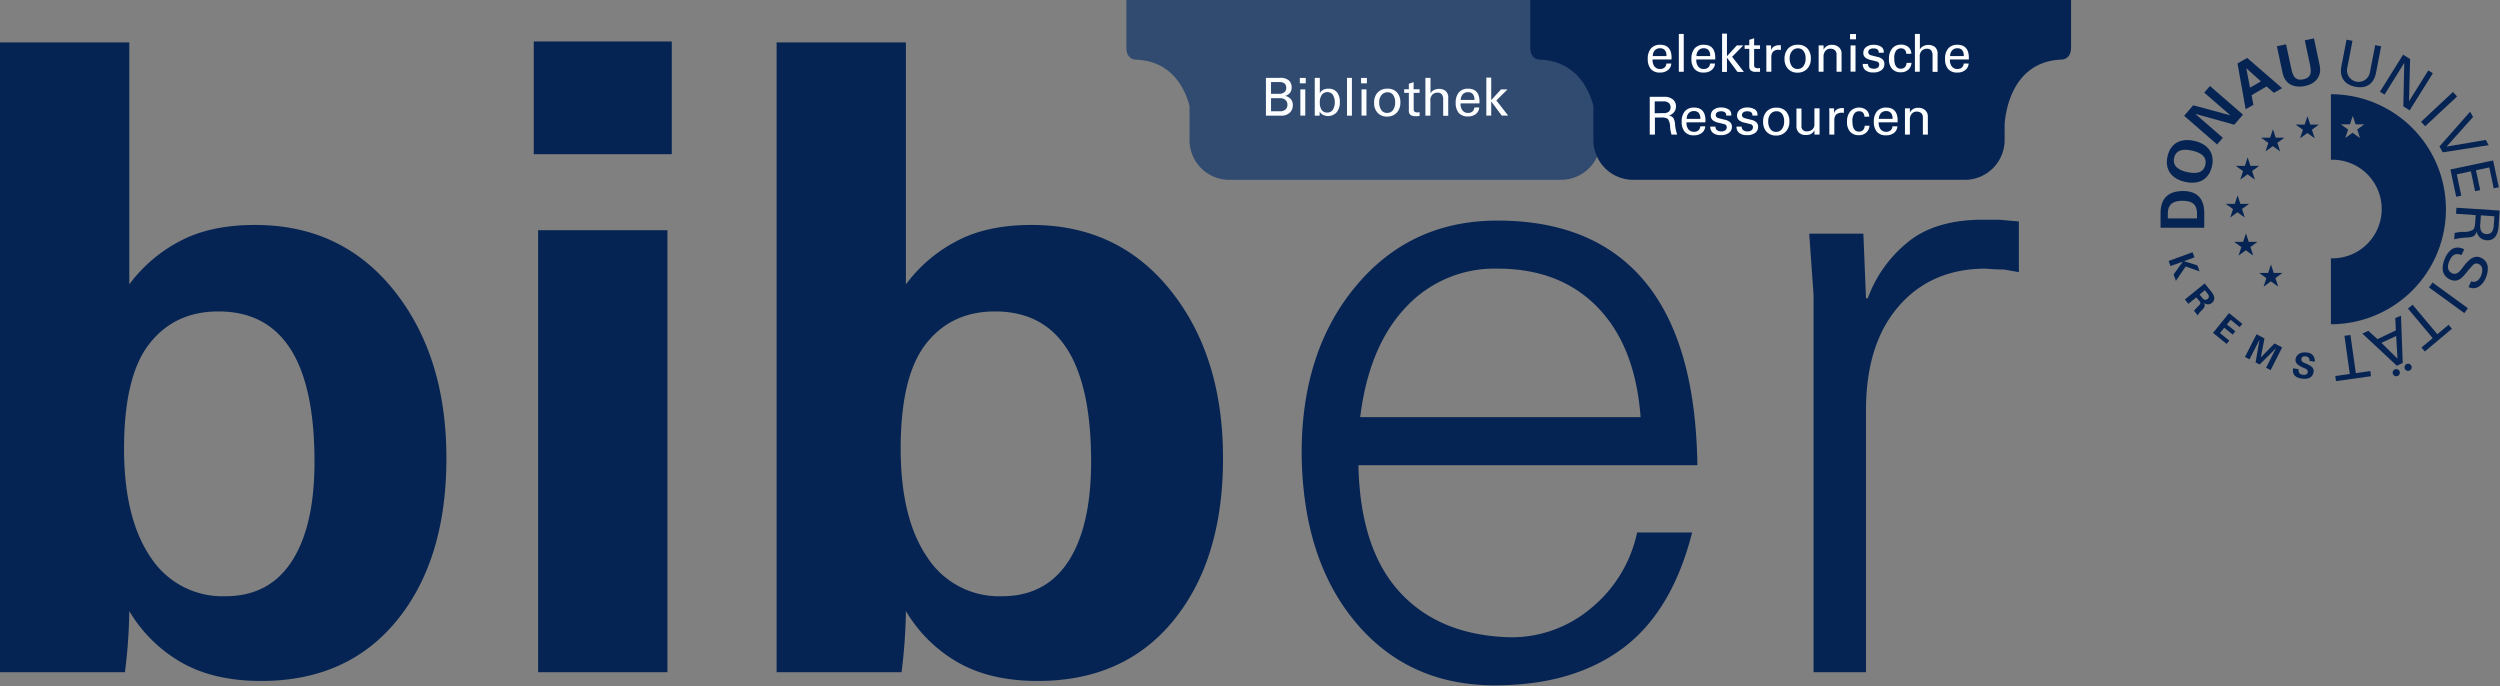
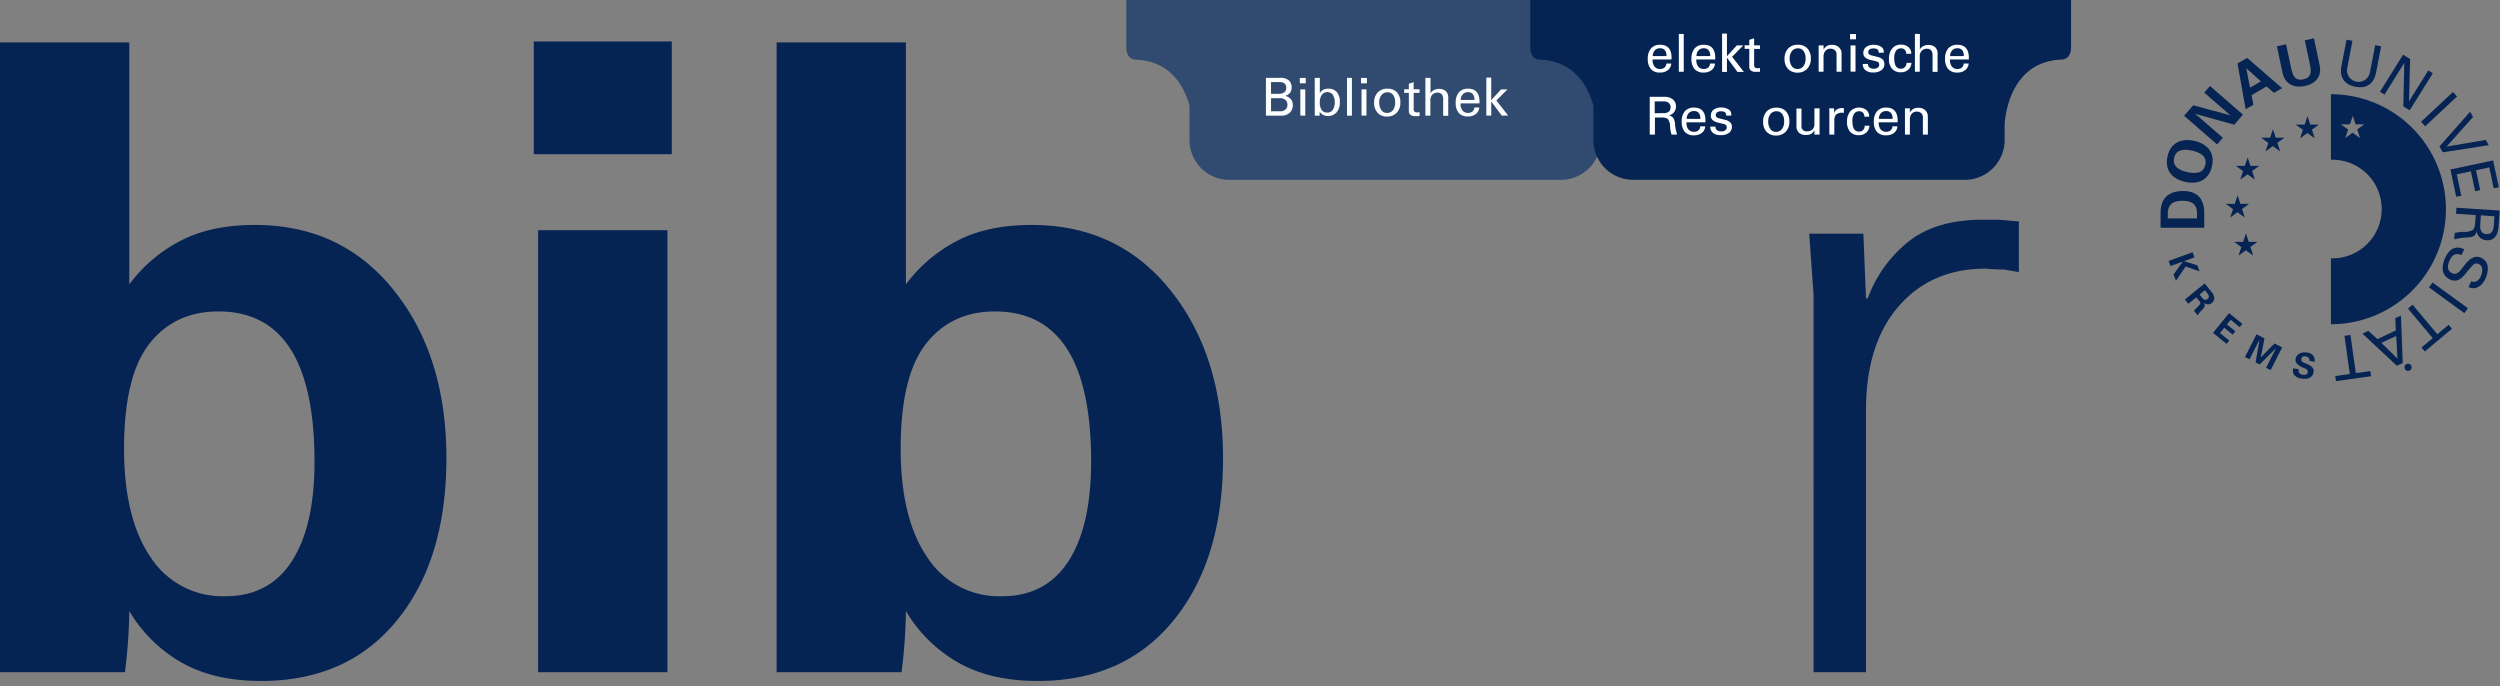
<svg xmlns="http://www.w3.org/2000/svg" id="ai164571507218_logo_upgrade_Bild" data-name="ai164571507218_logo_upgrade Bild" viewBox="0 0 572.35 157.07">
  <rect x="0" y="0" width="572.35" height="157.07" fill="#808080" stroke="none" />
  <defs>
    <style>.cls-1{fill:#052453;}.cls-2{fill:#304a70;}.cls-3{fill:#fbfdff;}</style>
  </defs>
  <path class="cls-1" d="M529.76,8.78l-2.1.45,1.13,5.31c.35,1.66.59,3.18-1.47,3.62s-2.46-1.05-2.81-2.71l-1.14-5.31-2.1.45,1.31,6.12c.55,2.61,2.69,3.47,5.06,3s4-2.17,3.42-4.77Z" />
  <path class="cls-1" d="M515.89,24l-.41-2.21,3.43-2,1.68,1.47,1.87-1.08-8-6.92-2.21,1.27,1.87,10.47Zm-1.61-8.37,3.33,3-2.49,1.43-.86-4.43Z" />
  <polygon class="cls-1" points="508.9 31.55 502.64 26.12 502.64 26.08 511.51 28.55 513.51 26.25 505.95 19.69 504.63 21.2 510.56 26.35 510.56 26.39 502.12 24.1 500.03 26.51 507.58 33.07 508.9 31.55" />
  <path class="cls-1" d="M500.24,41.63c2.88.66,5.41-.29,6.16-3.52s-1.13-5.19-4-5.85-5.42.29-6.16,3.51S497.36,41,500.24,41.63Zm-2.49-5.51c.48-2.06,2.46-2,4.13-1.63s3.48,1.21,3,3.27-2.45,2-4.13,1.64S497.28,38.19,497.75,36.12Z" />
  <path class="cls-1" d="M504.64,48.73c0-3.12-1.52-5.06-5-5s-5,1.94-5,5v3.41h10ZM496.3,50v-1.1c0-2.55,1.74-2.93,3.34-2.93s3.37.37,3.34,2.92V50Z" />
  <path class="cls-1" d="M539.24,19.86c2.66.52,4.3-.79,4.75-3.32l1.15-5.94-1.36-.26-1.22,6.26a2.64,2.64,0,1,1-5.19-1l1.21-6.26-1.36-.26L536.07,15C535.54,17.52,536.57,19.34,539.24,19.86Z" />
  <polygon class="cls-1" points="545.91 21.66 550.4 14.45 550.43 14.47 550.22 24.35 551.67 25.26 556.97 16.78 555.93 16.12 551.55 23.14 551.52 23.12 551.77 13.52 550.16 12.52 544.86 21 545.91 21.66" />
  <rect class="cls-1" x="553.4" y="24.29" width="10" height="1.39" transform="translate(133.1 387.69) rotate(-43.02)" />
  <polygon class="cls-1" points="559.23 34.87 569.76 33.24 569.09 32.03 560.17 33.55 560.15 33.53 566.18 26.78 565.51 25.57 558.49 33.53 559.23 34.87" />
  <polygon class="cls-1" points="562.32 45.05 563.49 44.81 562.45 39.91 565.68 39.22 566.65 43.78 567.82 43.53 566.85 38.98 569.9 38.33 570.91 43.11 572.08 42.87 570.77 36.73 561 38.8 562.32 45.05" />
  <path class="cls-1" d="M562.38,47.56l-.1,1.38,4.51.31-.14,1.94c-.08.55-.08,1.11-.56,1.47a4,4,0,0,1-2.25.42c-.6,0-1.26.15-1.87.23l-.1,1.48a14.65,14.65,0,0,1,3-.42c1.13-.07,1.78-.19,2.15-1.37h0a2.38,2.38,0,0,0,2.27,2c2,.14,2.62-1.56,2.74-3.23l.25-3.57Zm8.53,4.25c-.18,1.53-.89,1.82-1.68,1.77s-1.45-.45-1.42-2l.17-2.28,3.09.22Z" />
  <path class="cls-1" d="M568,59c-2-.95-3.54,1.38-4.56,2.72-.5.68-1.21,1.24-2.09.83-1.26-.59-1-2-.5-3,.57-1.21,1.39-1.73,2.69-1.16l.61-1.32c-2-1-3.46,0-4.34,1.91s-1,4,1.07,5c2.28,1.07,3.34-1.2,4.66-2.62.62-.68,1-1.37,2-.89s.84,1.87.43,2.76-1.18,1.6-2.22,1.17l-.61,1.32c1.76.82,3.15-.38,3.88-1.92C569.83,62,569.94,59.9,568,59Z" />
  <rect class="cls-1" x="559.88" y="63.21" width="1.39" height="10" transform="translate(175.72 481.47) rotate(-53.98)" />
  <polygon class="cls-1" points="558 76.51 552.34 69.76 551.28 70.65 556.94 77.41 554.37 79.56 555.14 80.47 561.34 75.27 560.58 74.36 558 76.51" />
  <path class="cls-1" d="M548.38,72.82l.12,2.82-4.21,2-2.08-1.9-1.37.63,7.89,7.36,1.35-.63-.4-10.84Zm-3.18,5.67,3.38-1.57.3,5.19Z" />
  <path class="cls-1" d="M551.31,83.27a.82.82,0,1,0,.82.82A.82.82,0,0,0,551.31,83.27Z" />
-   <path class="cls-1" d="M548.6,84.5a.82.82,0,1,0,.82.81A.82.82,0,0,0,548.6,84.5Z" />
  <polygon class="cls-1" points="539.34 85.42 538.11 76.69 536.74 76.88 537.96 85.61 534.64 86.08 534.8 87.26 542.82 86.13 542.66 84.95 539.34 85.42" />
  <polygon class="cls-1" points="503.57 62.13 503.07 60.76 500.04 59.8 500.03 59.78 502.4 58.92 501.97 57.74 496.49 59.74 496.92 60.91 499.71 59.9 499.72 59.91 497.62 62.84 498.15 64.3 500.38 61.01 503.57 62.13" />
  <path class="cls-1" d="M506.3,66.82l-1.56-1.93-4.53,3.67.78,1,1.84-1.48.83,1c.25.33-.05.67-.28.9s-.75.75-1.09,1.16l.87,1.08a3.72,3.72,0,0,1,.87-1.14c.56-.59,1-1,.5-1.78h0a1.4,1.4,0,0,0,1.85.06C507.32,68.6,506.92,67.6,506.3,66.82Zm-.89,1.61a.76.76,0,0,1-1.17-.18l-.66-.81,1.19-1,.66.82C505.77,67.72,505.81,68.11,505.41,68.43Z" />
  <polygon class="cls-1" points="506.65 76.21 509.76 78.73 510.37 77.98 508.24 76.25 509.22 75.03 511.15 76.6 511.76 75.85 509.83 74.28 510.69 73.22 512.75 74.89 513.36 74.14 510.32 71.68 506.65 76.21" />
  <polygon class="cls-1" points="517.61 81.81 517.6 81.8 518.43 77.47 516.61 76.53 513.96 81.73 515 82.27 517.27 77.81 517.29 77.81 516.39 82.97 517.32 83.45 521.05 79.72 521.05 79.75 518.79 84.2 519.84 84.73 522.48 79.53 520.72 78.63 517.61 81.81" />
  <path class="cls-1" d="M528.27,80.73c-1.17-.21-2.49.16-2.72,1.48-.18,1,.86,1.57,1.63,1.92.47.21,1.28.4,1.16,1.08s-.79.65-1.28.56a.93.93,0,0,1-.78-1.24L525,84.31c-.3,1.44.54,2.12,1.86,2.35s2.56-.06,2.81-1.48c.2-1.16-1-1.63-1.88-2-.47-.2-1-.37-.91-1s.59-.65,1.05-.57a.85.85,0,0,1,.8,1l1.19.21A1.8,1.8,0,0,0,528.27,80.73Z" />
  <path class="cls-1" d="M533.64,59.18V74.23a26.33,26.33,0,1,0,0-52.66v15a11.29,11.29,0,1,1,0,22.57Zm6.65-27.58-1.69-1.21-1.67,1.21.65-1.94-1.67-1.2H538l.65-1.94.63,1.94h2l-1.61,1.17Z" />
  <polygon class="cls-1" points="528.28 26.58 527.63 28.52 525.56 28.52 527.23 29.72 526.58 31.66 528.25 30.45 529.93 31.66 529.29 29.69 530.9 28.52 528.91 28.52 528.28 26.58" />
  <polygon class="cls-1" points="520.37 29.58 519.72 31.52 517.65 31.52 519.32 32.72 518.67 34.66 520.34 33.45 522.02 34.66 521.38 32.69 522.99 31.52 521 31.52 520.37 29.58" />
  <polygon class="cls-1" points="515.21 37.98 514.58 36.04 513.93 37.98 511.86 37.98 513.53 39.18 512.88 41.12 514.55 39.91 516.23 41.12 515.59 39.15 517.2 37.98 515.21 37.98" />
  <polygon class="cls-1" points="512.24 48.6 513.93 49.81 513.29 47.84 514.9 46.67 512.91 46.67 512.28 44.73 511.63 46.67 509.56 46.67 511.23 47.87 510.58 49.81 512.24 48.6" />
  <polygon class="cls-1" points="514.82 55.37 514.19 53.43 513.54 55.37 511.47 55.37 513.14 56.56 512.49 58.51 514.16 57.3 515.85 58.51 515.21 56.54 516.82 55.37 514.82 55.37" />
-   <polygon class="cls-1" points="519.92 60.55 519.27 62.48 517.2 62.48 518.87 63.68 518.22 65.63 519.89 64.41 521.57 65.63 520.93 63.66 522.54 62.48 520.55 62.48 519.92 60.55" />
  <path class="cls-1" d="M29.6,9.7V65.1a34.12,34.12,0,0,1,11.6-9.9q7-3.71,17.2-3.7,19.8,0,31.8,15t12,38.4q0,23.21-11.3,37.1T59.8,155.9q-10.8,0-18.2-4.2a32.85,32.85,0,0,1-12-11.8,121.4,121.4,0,0,1-1,14H0V9.7ZM66.8,128.5q5.2-8,5.2-22.8,0-34.4-22-34.4-10,0-15.8,7.4t-5.8,24q0,16,6.1,24.9a19.58,19.58,0,0,0,17.1,8.9Q61.61,136.5,66.8,128.5Z" />
  <path class="cls-1" d="M153.8,9.5V35.3H122.2V9.5Zm-1,43.2V153.9H123.2V52.7Z" />
  <path class="cls-1" d="M207.4,9.7V65.1A34,34,0,0,1,219,55.2q7-3.71,17.2-3.7,19.8,0,31.8,15t12,38.4q0,23.21-11.3,37.1t-31.1,13.9q-10.8,0-18.2-4.2a32.7,32.7,0,0,1-12-11.8,123.7,123.7,0,0,1-1,14H177.8V9.7Zm37.2,118.8q5.19-8,5.2-22.8,0-34.4-22-34.4-10,0-15.8,7.4t-5.8,24q0,16,6.1,24.9a19.55,19.55,0,0,0,17.1,8.9Q239.39,136.5,244.6,128.5Z" />
-   <path class="cls-1" d="M388.6,106.5H311q.39,19.2,9.5,29.1t25.3,10.3a28.2,28.2,0,0,0,18.5-6.7,30.55,30.55,0,0,0,10.5-17.3h12.6q-4.61,18.19-16,26.6t-29.2,8.4q-19.8,0-31.9-14.5T298,103.7q0-23.4,12.5-38.3t32.3-14.9q22.2,0,33.8,14T388.6,106.5Zm-13-11q-1.2-16.2-9.8-25.1t-23-8.9a27.69,27.69,0,0,0-21,8.9q-8.4,8.91-10.4,25.1Z" />
  <path class="cls-1" d="M457.6,50.3l4.6.4V62.3l-3.4-.6c-1.34,0-2.74-.06-4.2-.2q-12.41,0-19.9,8.6t-7.5,23.8v60h-12V67.5l-1-14h12.4l.6,14.8h.4a29.54,29.54,0,0,1,9.1-12.8q6.3-5.2,17.3-5.2Z" />
  <path class="cls-2" d="M260.07,13.66c8,.3,11.09,6.25,12.26,10.56v7.84a9.1,9.1,0,0,0,9.1,9.11h75.93a9.11,9.11,0,0,0,9.11-9.11V28.64s.33-14.5,13-15c1.23-.05,2.21-.85,2.21-2.81V0H257.87V10.85C257.87,12.81,258.85,13.61,260.07,13.66Z" />
  <path class="cls-1" d="M352.54,13.66c8,.3,11.08,6.25,12.25,10.56v7.84a9.11,9.11,0,0,0,9.11,9.11h75.93a9.11,9.11,0,0,0,9.11-9.11V28.64s.33-14.5,13-15c1.22-.05,2.21-.85,2.21-2.81V0H350.34V10.85C350.34,12.81,351.32,13.61,352.54,13.66Z" />
  <path class="cls-3" d="M382.67,13.62h-4.33v.09a2.36,2.36,0,0,0,.45,1.53,1.54,1.54,0,0,0,1.28.55,1.48,1.48,0,0,0,1-.32,1.32,1.32,0,0,0,.43-.93h1.13a2,2,0,0,1-.77,1.5,2.77,2.77,0,0,1-1.82.57,2.63,2.63,0,0,1-2.1-.81,3.47,3.47,0,0,1-.7-2.33,3.49,3.49,0,0,1,.75-2.4,2.66,2.66,0,0,1,2.1-.82c1.71,0,2.58,1,2.6,2.89Zm-1.15-.79v-.09a1.9,1.9,0,0,0-.37-1.25,1.38,1.38,0,0,0-1.12-.44,1.56,1.56,0,0,0-1.17.47,1.88,1.88,0,0,0-.47,1.31Z" />
  <path class="cls-3" d="M385.48,7.77v8.66h-1.13V7.77Z" />
  <path class="cls-3" d="M392.68,13.62h-4.33v.09a2.36,2.36,0,0,0,.45,1.53,1.53,1.53,0,0,0,1.27.55,1.49,1.49,0,0,0,1-.32,1.32,1.32,0,0,0,.43-.93h1.13a2,2,0,0,1-.77,1.5,2.77,2.77,0,0,1-1.82.57,2.63,2.63,0,0,1-2.1-.81,3.42,3.42,0,0,1-.7-2.33,3.53,3.53,0,0,1,.74-2.4,2.69,2.69,0,0,1,2.1-.82c1.72,0,2.58,1,2.61,2.89Zm-1.15-.79v-.09a2,2,0,0,0-.37-1.25,1.38,1.38,0,0,0-1.12-.44,1.56,1.56,0,0,0-1.17.47,1.93,1.93,0,0,0-.48,1.31Z" />
  <path class="cls-3" d="M395.37,7.7v5.16l2.25-2.46h1.48L396.55,13l2.7,3.47h-1.47l-2.41-3.26v3.26h-1.12V7.7Z" />
  <path class="cls-3" d="M401.59,10.38h1.35v.83h-1.35v3.68a.68.68,0,0,0,.21.57,1,1,0,0,0,.6.16,2.23,2.23,0,0,0,.54-.06v.88l-.39,0a4.5,4.5,0,0,1-.54,0,1.75,1.75,0,0,1-1.2-.31,1.24,1.24,0,0,1-.33-.94v-4h-1.07v-.83h1.07V9.12l1.11-.36Z" />
-   <path class="cls-3" d="M407.71,10.35v1.11a1.57,1.57,0,0,0-.5-.06,1.64,1.64,0,0,0-1.3.45,2,2,0,0,0-.38,1.32v3.26h-1.14V11.54q0-.79-.06-1.14h1.14c0,.48,0,.87,0,1.17a1.45,1.45,0,0,1,.67-.92,2.29,2.29,0,0,1,1.23-.31Z" />
  <path class="cls-3" d="M409.35,15.77a3.23,3.23,0,0,1-.8-2.29,3.35,3.35,0,0,1,.82-2.37,2.91,2.91,0,0,1,2.24-.86,2.83,2.83,0,0,1,2.18.84,3.27,3.27,0,0,1,.78,2.32,3.23,3.23,0,0,1-.84,2.35,2.94,2.94,0,0,1-2.21.87A2.83,2.83,0,0,1,409.35,15.77Zm3.55-4.09a1.52,1.52,0,0,0-1.29-.61,1.7,1.7,0,0,0-1.35.62,2.54,2.54,0,0,0-.53,1.7,3,3,0,0,0,.47,1.74,1.55,1.55,0,0,0,1.33.66,1.61,1.61,0,0,0,1.33-.63,2.79,2.79,0,0,0,.51-1.79A2.72,2.72,0,0,0,412.9,11.68Z" />
  <path class="cls-3" d="M421.61,16.43h-1.15V12.48a1.26,1.26,0,0,0-.4-1,1.52,1.52,0,0,0-1-.33,1.42,1.42,0,0,0-1.15.51,1.91,1.91,0,0,0-.43,1.25v3.51h-1.12v-5.6c0-.11,0-.25,0-.43h1.13c0,.25,0,.45,0,.61v.36a2,2,0,0,1,1.94-1.09,2.23,2.23,0,0,1,1.57.55,1.88,1.88,0,0,1,.61,1.49Z" />
  <path class="cls-3" d="M424.91,7.79V9h-1.36V7.79Zm-.11,2.61v6h-1.13v-6Z" />
  <path class="cls-3" d="M431.26,12.07h-1.15V12c0-.61-.39-.91-1.17-.91a1.58,1.58,0,0,0-.9.22.74.74,0,0,0-.32.64c0,.37.24.61.73.73l1.39.35a2.46,2.46,0,0,1,1.18.58,1.42,1.42,0,0,1,.39,1.05,1.69,1.69,0,0,1-.67,1.41,3,3,0,0,1-1.89.52,2.71,2.71,0,0,1-1.77-.51,1.74,1.74,0,0,1-.62-1.44h1.19a1,1,0,0,0,.34.8,1.52,1.52,0,0,0,1,.29,1.42,1.42,0,0,0,.92-.26.86.86,0,0,0,.31-.69.68.68,0,0,0-.56-.7q-.57-.16-1.32-.33a3.16,3.16,0,0,1-1.26-.54,1.32,1.32,0,0,1-.49-1.13,1.61,1.61,0,0,1,.65-1.32,2.75,2.75,0,0,1,1.7-.5,3.17,3.17,0,0,1,1.66.4,1.36,1.36,0,0,1,.67,1.24Z" />
  <path class="cls-3" d="M436.43,12.33a1.39,1.39,0,0,0-.35-.94,1.15,1.15,0,0,0-.85-.32,1.38,1.38,0,0,0-1.15.55,2.92,2.92,0,0,0-.41,1.73c0,1.59.5,2.38,1.5,2.38a1.25,1.25,0,0,0,.92-.34,1.41,1.41,0,0,0,.39-1h1.14a2.3,2.3,0,0,1-.73,1.56,2.44,2.44,0,0,1-1.7.6,2.56,2.56,0,0,1-2-.77,3.22,3.22,0,0,1-.73-2.31,3.54,3.54,0,0,1,.76-2.4,2.52,2.52,0,0,1,2-.85,2.48,2.48,0,0,1,1.68.55,2,2,0,0,1,.68,1.53Z" />
  <path class="cls-3" d="M439.54,7.77v3.52a1.91,1.91,0,0,1,.8-.74,2.54,2.54,0,0,1,1.16-.26,2.39,2.39,0,0,1,1.49.47,2,2,0,0,1,.6,1.69v4h-1.15V12.78a1.92,1.92,0,0,0-.32-1.24,1.19,1.19,0,0,0-1-.38,1.66,1.66,0,0,0-1.11.41,1.83,1.83,0,0,0-.5,1.48v3.38H438.4V7.77Z" />
  <path class="cls-3" d="M450.75,13.62h-4.33v.09a2.31,2.31,0,0,0,.45,1.53,1.53,1.53,0,0,0,1.27.55,1.49,1.49,0,0,0,1-.32,1.32,1.32,0,0,0,.43-.93h1.13a2,2,0,0,1-.77,1.5,2.78,2.78,0,0,1-1.83.57A2.63,2.63,0,0,1,446,15.8a3.42,3.42,0,0,1-.7-2.33,3.53,3.53,0,0,1,.74-2.4,2.69,2.69,0,0,1,2.1-.82c1.71,0,2.58,1,2.61,2.89Zm-1.16-.79v-.09a2,2,0,0,0-.36-1.25,1.4,1.4,0,0,0-1.12-.44,1.56,1.56,0,0,0-1.17.47,1.93,1.93,0,0,0-.48,1.31Z" />
  <path class="cls-3" d="M381,22.16a3,3,0,0,1,2,.61,2,2,0,0,1,.7,1.56,2.08,2.08,0,0,1-.43,1.33,2.05,2.05,0,0,1-1.2.77,1.73,1.73,0,0,1,1,.55,3.11,3.11,0,0,1,.42,1.58,10,10,0,0,0,.48,2.26h-1.29a8,8,0,0,1-.33-1.84,3.09,3.09,0,0,0-.51-1.74,2.41,2.41,0,0,0-1.51-.33h-1.45v3.91h-1.19V22.16Zm-.23,3.73a1.82,1.82,0,0,0,1.34-.37,1.34,1.34,0,0,0,.35-.95,1.36,1.36,0,0,0-.4-1,1.9,1.9,0,0,0-1.28-.36h-1.95v2.72Z" />
  <path class="cls-3" d="M390.43,28H386.1v.09a2.36,2.36,0,0,0,.45,1.53,1.58,1.58,0,0,0,1.28.55,1.44,1.44,0,0,0,1-.32,1.33,1.33,0,0,0,.44-.93h1.12a2,2,0,0,1-.76,1.5,2.82,2.82,0,0,1-1.83.56,2.61,2.61,0,0,1-2.09-.8,3.43,3.43,0,0,1-.7-2.33,3.47,3.47,0,0,1,.74-2.4,2.69,2.69,0,0,1,2.1-.82c1.71,0,2.58,1,2.6,2.89Zm-1.15-.79v-.09a2,2,0,0,0-.36-1.25,1.4,1.4,0,0,0-1.13-.44,1.56,1.56,0,0,0-1.17.47,1.93,1.93,0,0,0-.47,1.31Z" />
  <path class="cls-3" d="M396.35,26.47H395.2V26.4c0-.61-.39-.92-1.17-.92a1.58,1.58,0,0,0-.9.23.74.74,0,0,0-.32.64c0,.37.24.61.73.73l1.39.35a2.5,2.5,0,0,1,1.19.58,1.42,1.42,0,0,1,.39,1,1.7,1.7,0,0,1-.68,1.41,3,3,0,0,1-1.89.52,2.71,2.71,0,0,1-1.77-.51,1.77,1.77,0,0,1-.62-1.44h1.19a1,1,0,0,0,.34.8,1.52,1.52,0,0,0,1,.29,1.35,1.35,0,0,0,.92-.27.84.84,0,0,0,.32-.68.68.68,0,0,0-.57-.7q-.56-.16-1.32-.33a3.16,3.16,0,0,1-1.26-.54,1.33,1.33,0,0,1-.49-1.13,1.61,1.61,0,0,1,.65-1.32,2.7,2.7,0,0,1,1.7-.5,3.17,3.17,0,0,1,1.66.4,1.34,1.34,0,0,1,.67,1.24Z" />
-   <path class="cls-3" d="M402.35,26.47H401.2V26.4c0-.61-.39-.92-1.17-.92a1.58,1.58,0,0,0-.9.23.74.74,0,0,0-.32.64c0,.37.24.61.73.73l1.39.35a2.5,2.5,0,0,1,1.19.58,1.42,1.42,0,0,1,.39,1,1.7,1.7,0,0,1-.68,1.41,3,3,0,0,1-1.89.52,2.71,2.71,0,0,1-1.77-.51,1.77,1.77,0,0,1-.62-1.44h1.19a1,1,0,0,0,.34.8,1.52,1.52,0,0,0,1,.29,1.35,1.35,0,0,0,.92-.27.84.84,0,0,0,.32-.68.68.68,0,0,0-.57-.7q-.56-.16-1.32-.33a3.16,3.16,0,0,1-1.26-.54,1.33,1.33,0,0,1-.49-1.13,1.61,1.61,0,0,1,.65-1.32,2.7,2.7,0,0,1,1.7-.5,3.17,3.17,0,0,1,1.66.4,1.34,1.34,0,0,1,.67,1.24Z" />
  <path class="cls-3" d="M404.44,30.17a3.22,3.22,0,0,1-.79-2.29,3.32,3.32,0,0,1,.81-2.37,2.93,2.93,0,0,1,2.25-.86,2.86,2.86,0,0,1,2.17.83,3.3,3.3,0,0,1,.78,2.33,3.23,3.23,0,0,1-.84,2.35,2.94,2.94,0,0,1-2.21.87A2.85,2.85,0,0,1,404.44,30.17ZM408,26.08a1.55,1.55,0,0,0-1.29-.61,1.7,1.7,0,0,0-1.36.62,2.54,2.54,0,0,0-.53,1.7,2.89,2.89,0,0,0,.48,1.74,1.52,1.52,0,0,0,1.32.66,1.61,1.61,0,0,0,1.33-.63,2.79,2.79,0,0,0,.51-1.79A2.76,2.76,0,0,0,408,26.08Z" />
  <path class="cls-3" d="M416.57,24.8v4.92c0,.2,0,.57,0,1.1h-1.18c0-.43,0-.77,0-1a1.92,1.92,0,0,1-.8.86,2.46,2.46,0,0,1-1.12.23,2.24,2.24,0,0,1-1.63-.54,2,2,0,0,1-.56-1.52v-4h1.15v3.91a1.13,1.13,0,0,0,1.29,1.3,1.72,1.72,0,0,0,1.2-.42,1.5,1.5,0,0,0,.47-1.17V24.8Z" />
  <path class="cls-3" d="M422.14,24.75v1.11a2.11,2.11,0,0,0-1.8.39,2,2,0,0,0-.39,1.32v3.25h-1.14V25.94c0-.54,0-.91-.06-1.14h1.14c0,.48,0,.87,0,1.16a1.41,1.41,0,0,1,.66-.91,2.29,2.29,0,0,1,1.23-.31Z" />
  <path class="cls-3" d="M426.85,26.73a1.44,1.44,0,0,0-.34-.94,1.17,1.17,0,0,0-.86-.32,1.34,1.34,0,0,0-1.14.55,2.84,2.84,0,0,0-.42,1.73c0,1.59.5,2.38,1.5,2.38a1.25,1.25,0,0,0,.93-.34,1.41,1.41,0,0,0,.38-1H428a2.25,2.25,0,0,1-.73,1.55,2.37,2.37,0,0,1-1.69.61,2.59,2.59,0,0,1-2-.77,3.26,3.26,0,0,1-.72-2.31,3.47,3.47,0,0,1,.76-2.4,2.77,2.77,0,0,1,3.65-.3,2,2,0,0,1,.67,1.53Z" />
  <path class="cls-3" d="M434.44,28h-4.33v.09a2.36,2.36,0,0,0,.45,1.53,1.56,1.56,0,0,0,1.27.55,1.49,1.49,0,0,0,1-.32,1.32,1.32,0,0,0,.43-.93h1.13a2,2,0,0,1-.77,1.5,2.77,2.77,0,0,1-1.82.56,2.63,2.63,0,0,1-2.1-.8,3.43,3.43,0,0,1-.7-2.33,3.52,3.52,0,0,1,.74-2.4,2.69,2.69,0,0,1,2.1-.82c1.72,0,2.58,1,2.61,2.89Zm-1.15-.79v-.09a2,2,0,0,0-.37-1.25,1.38,1.38,0,0,0-1.12-.44,1.56,1.56,0,0,0-1.17.47,1.93,1.93,0,0,0-.48,1.31Z" />
  <path class="cls-3" d="M441.37,30.82h-1.15V26.88a1.21,1.21,0,0,0-.4-1,1.52,1.52,0,0,0-1-.33,1.43,1.43,0,0,0-1.15.51,1.89,1.89,0,0,0-.42,1.25v3.5h-1.13V25.23c0-.11,0-.25,0-.43h1.13c0,.25,0,.45,0,.61v.36a2,2,0,0,1,1.93-1.09,2.25,2.25,0,0,1,1.58.55,1.91,1.91,0,0,1,.6,1.49Z" />
  <path class="cls-3" d="M293,17.82a2.93,2.93,0,0,1,2.1.61,2.12,2.12,0,0,1,.61,1.57,2.05,2.05,0,0,1-.34,1.21,2.31,2.31,0,0,1-1.12.75,2.32,2.32,0,0,1,1.31.78,2.18,2.18,0,0,1,.42,1.38,2.33,2.33,0,0,1-.68,1.67,2.77,2.77,0,0,1-2.06.69h-3.42V17.82Zm-.29,3.66a2,2,0,0,0,1.33-.36,1.24,1.24,0,0,0,.43-1,1.27,1.27,0,0,0-.37-1,1.84,1.84,0,0,0-1.24-.33h-1.87v2.68Zm.36,4a1.84,1.84,0,0,0,1.2-.39,1.37,1.37,0,0,0,.47-1.11,1.39,1.39,0,0,0-.45-1.09,1.74,1.74,0,0,0-1.19-.41h-2.11v3Z" />
  <path class="cls-3" d="M298.94,17.84v1.24h-1.36V17.84Zm-.11,2.62v6H297.7v-6Z" />
  <path class="cls-3" d="M302.16,17.82v3.51a1.8,1.8,0,0,1,.79-.78,2.52,2.52,0,0,1,1.17-.25,2.42,2.42,0,0,1,1.95.8,3.37,3.37,0,0,1,.67,2.24,3.44,3.44,0,0,1-.75,2.4,2.65,2.65,0,0,1-3.05.58,1.93,1.93,0,0,1-.82-.76l0,.92H301l0-1.08V17.82Zm3,3.89a1.61,1.61,0,0,0-2.55,0,3,3,0,0,0-.45,1.78,2.83,2.83,0,0,0,.43,1.69,1.45,1.45,0,0,0,1.25.59,1.48,1.48,0,0,0,1.3-.64,3,3,0,0,0,.44-1.7A3,3,0,0,0,305.13,21.71Z" />
  <path class="cls-3" d="M309.51,17.83v8.65h-1.13V17.83Z" />
  <path class="cls-3" d="M312.94,17.84v1.24h-1.35V17.84Zm-.1,2.62v6h-1.13v-6Z" />
  <path class="cls-3" d="M315.39,25.83a3.2,3.2,0,0,1-.8-2.29,3.31,3.31,0,0,1,.81-2.37,3,3,0,0,1,2.25-.87,2.81,2.81,0,0,1,2.17.84,3.3,3.3,0,0,1,.78,2.33,3.25,3.25,0,0,1-.84,2.35,2.94,2.94,0,0,1-2.21.87A2.81,2.81,0,0,1,315.39,25.83Zm3.55-4.09a1.52,1.52,0,0,0-1.29-.61,1.72,1.72,0,0,0-1.36.62,2.54,2.54,0,0,0-.53,1.7,2.89,2.89,0,0,0,.48,1.74,1.53,1.53,0,0,0,1.32.66,1.63,1.63,0,0,0,1.34-.63,2.86,2.86,0,0,0,.5-1.8A2.69,2.69,0,0,0,318.94,21.74Z" />
  <path class="cls-3" d="M323.62,20.43H325v.83h-1.35V25a.68.68,0,0,0,.21.57,1,1,0,0,0,.6.16,2.23,2.23,0,0,0,.54-.06v.87a2.9,2.9,0,0,1-.39.05,4.5,4.5,0,0,1-.54,0,1.74,1.74,0,0,1-1.2-.32,1.21,1.21,0,0,1-.33-.93V21.26h-1.07v-.83h1.07V19.17l1.11-.36Z" />
  <path class="cls-3" d="M327.5,17.83v3.52a1.91,1.91,0,0,1,.8-.74,2.54,2.54,0,0,1,1.16-.26,2.36,2.36,0,0,1,1.49.46,2,2,0,0,1,.61,1.7v4H330.4V22.83a1.88,1.88,0,0,0-.32-1.24,1.22,1.22,0,0,0-1-.38,1.71,1.71,0,0,0-1.11.41,1.85,1.85,0,0,0-.5,1.49v3.37h-1.14V17.83Z" />
  <path class="cls-3" d="M338.71,23.67h-4.33v.1a2.32,2.32,0,0,0,.45,1.52,1.54,1.54,0,0,0,1.27.56,1.49,1.49,0,0,0,1-.32,1.32,1.32,0,0,0,.43-.93h1.13a2.09,2.09,0,0,1-.77,1.5,2.82,2.82,0,0,1-1.82.56,2.66,2.66,0,0,1-2.1-.8,3.43,3.43,0,0,1-.7-2.33,3.5,3.5,0,0,1,.74-2.4,2.7,2.7,0,0,1,2.1-.83c1.72,0,2.58,1,2.61,2.89Zm-1.15-.79V22.8a1.94,1.94,0,0,0-.37-1.25,1.35,1.35,0,0,0-1.12-.44,1.52,1.52,0,0,0-1.17.47,1.93,1.93,0,0,0-.48,1.3Z" />
  <path class="cls-3" d="M341.4,17.76v5.16l2.25-2.46h1.48L342.58,23l2.7,3.47h-1.47l-2.41-3.25v3.25h-1.12V17.76Z" />
</svg>